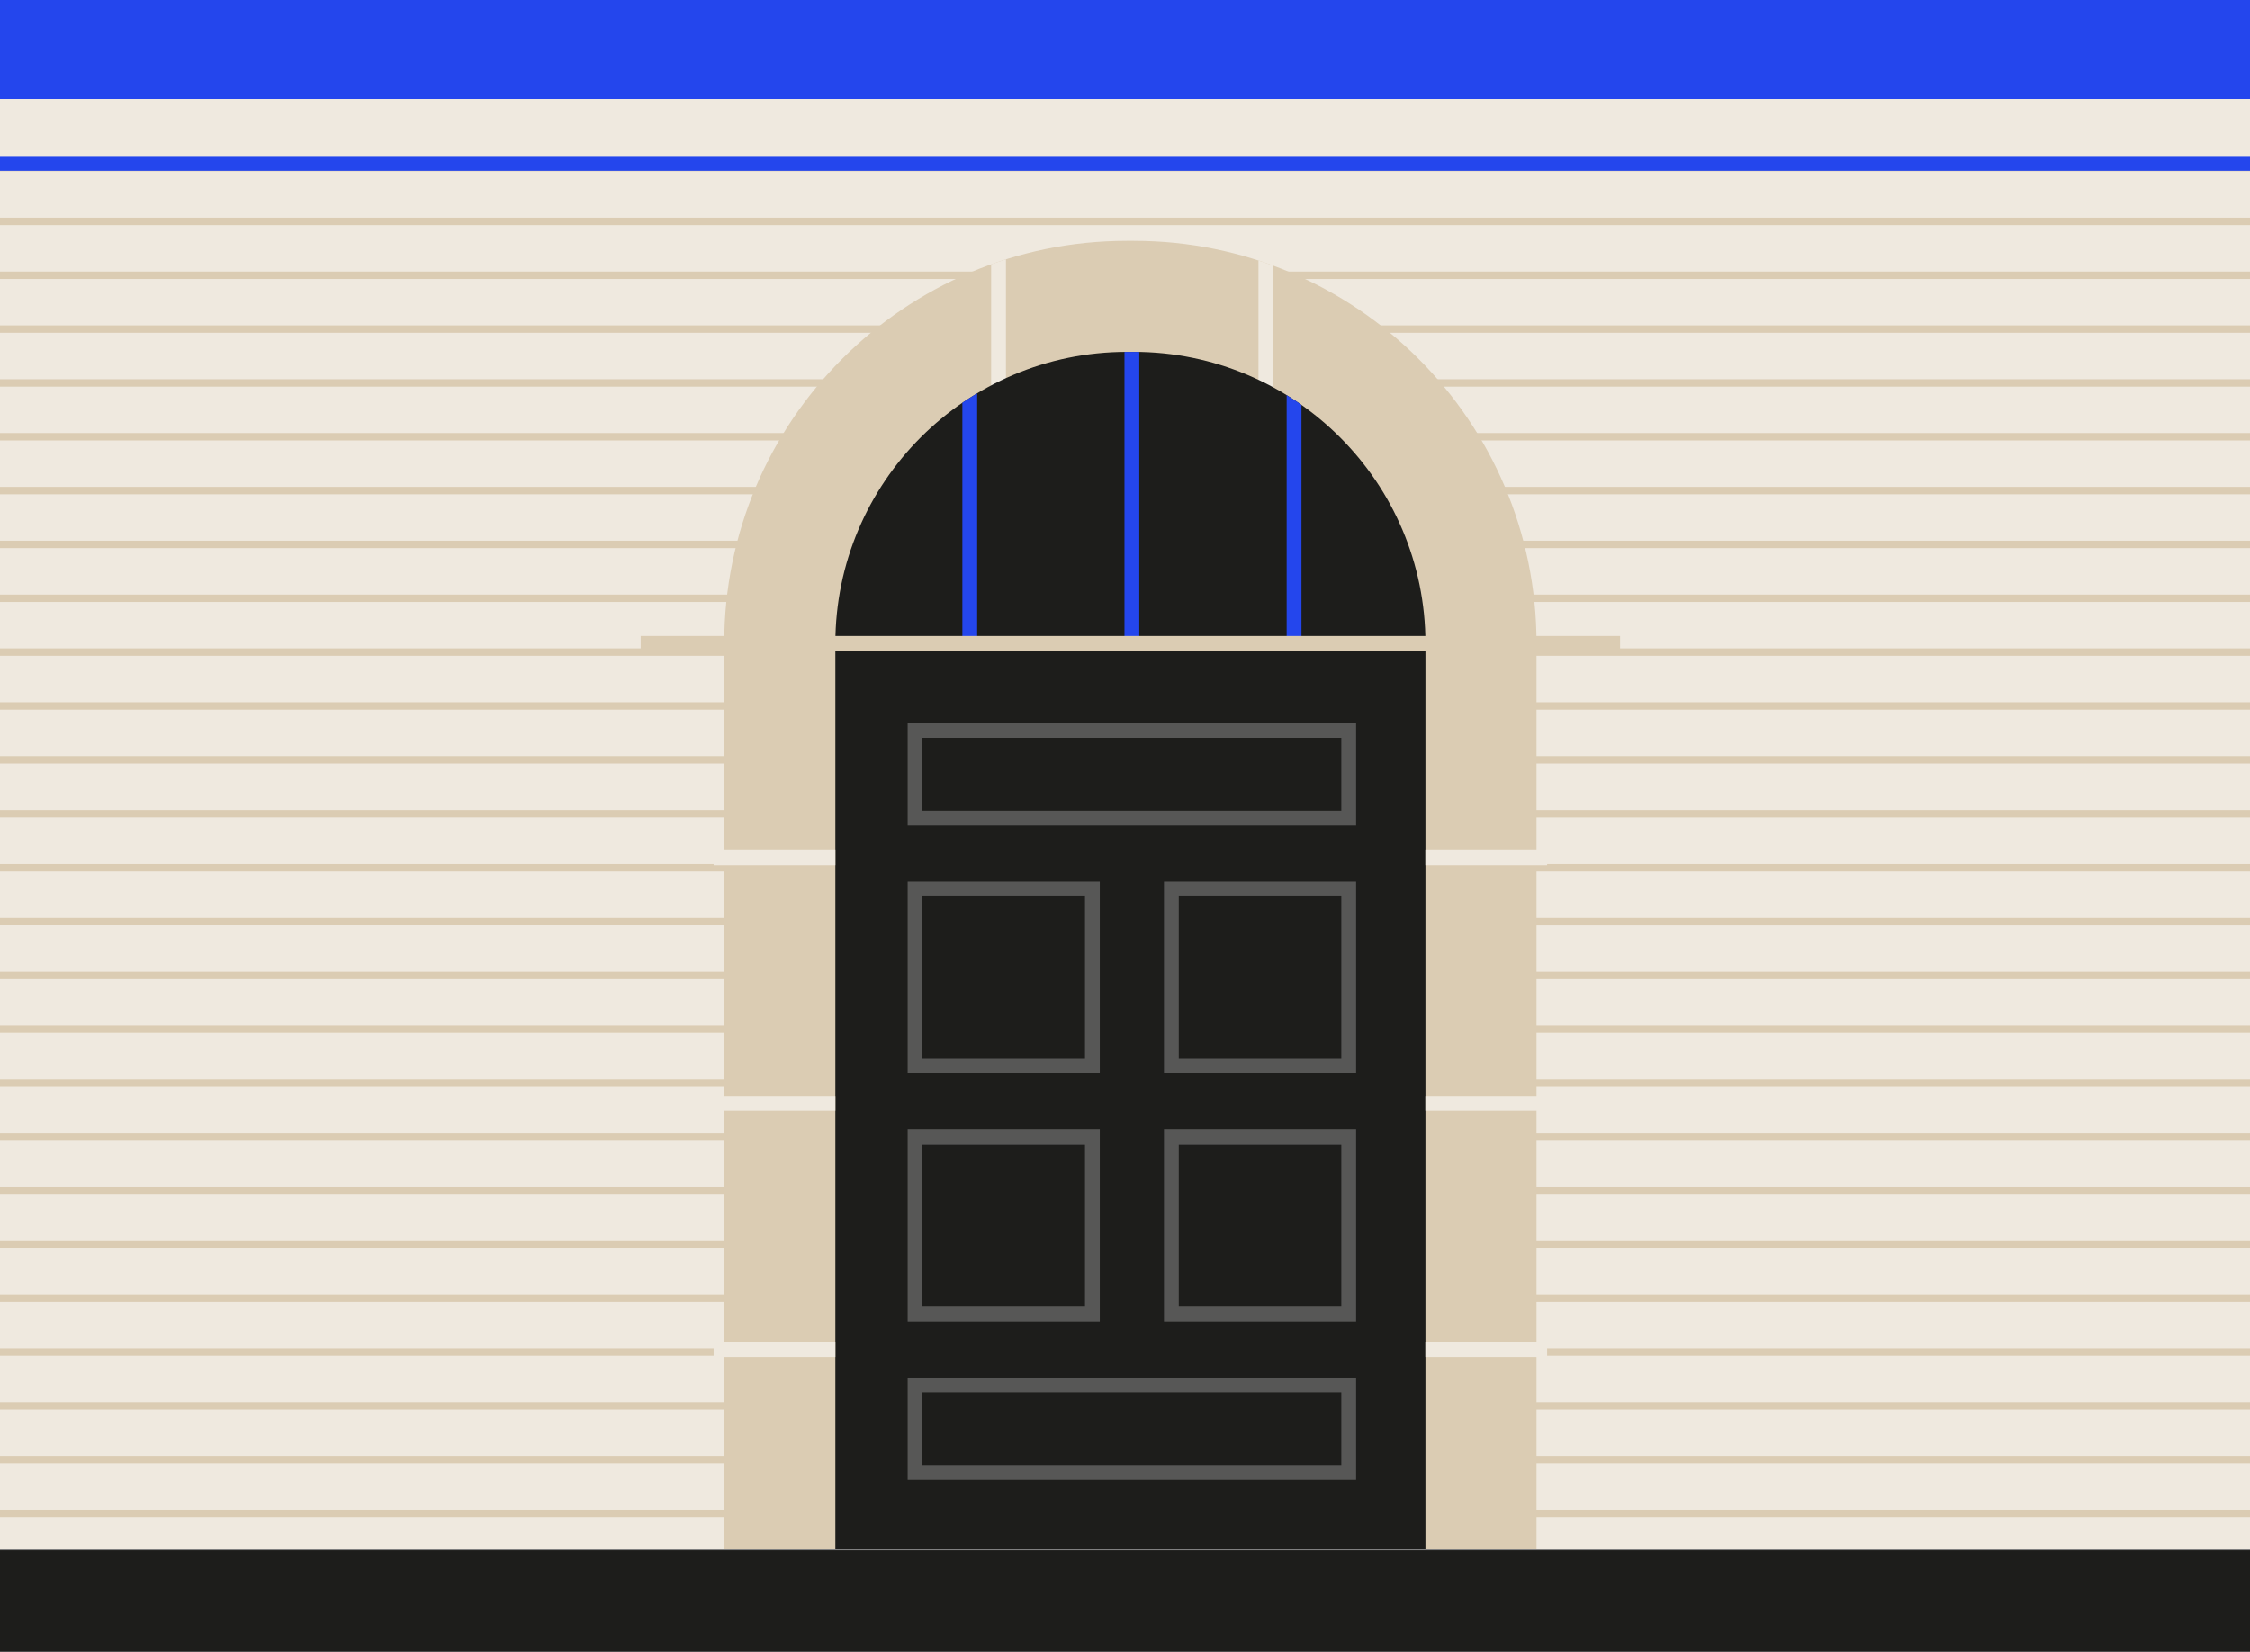
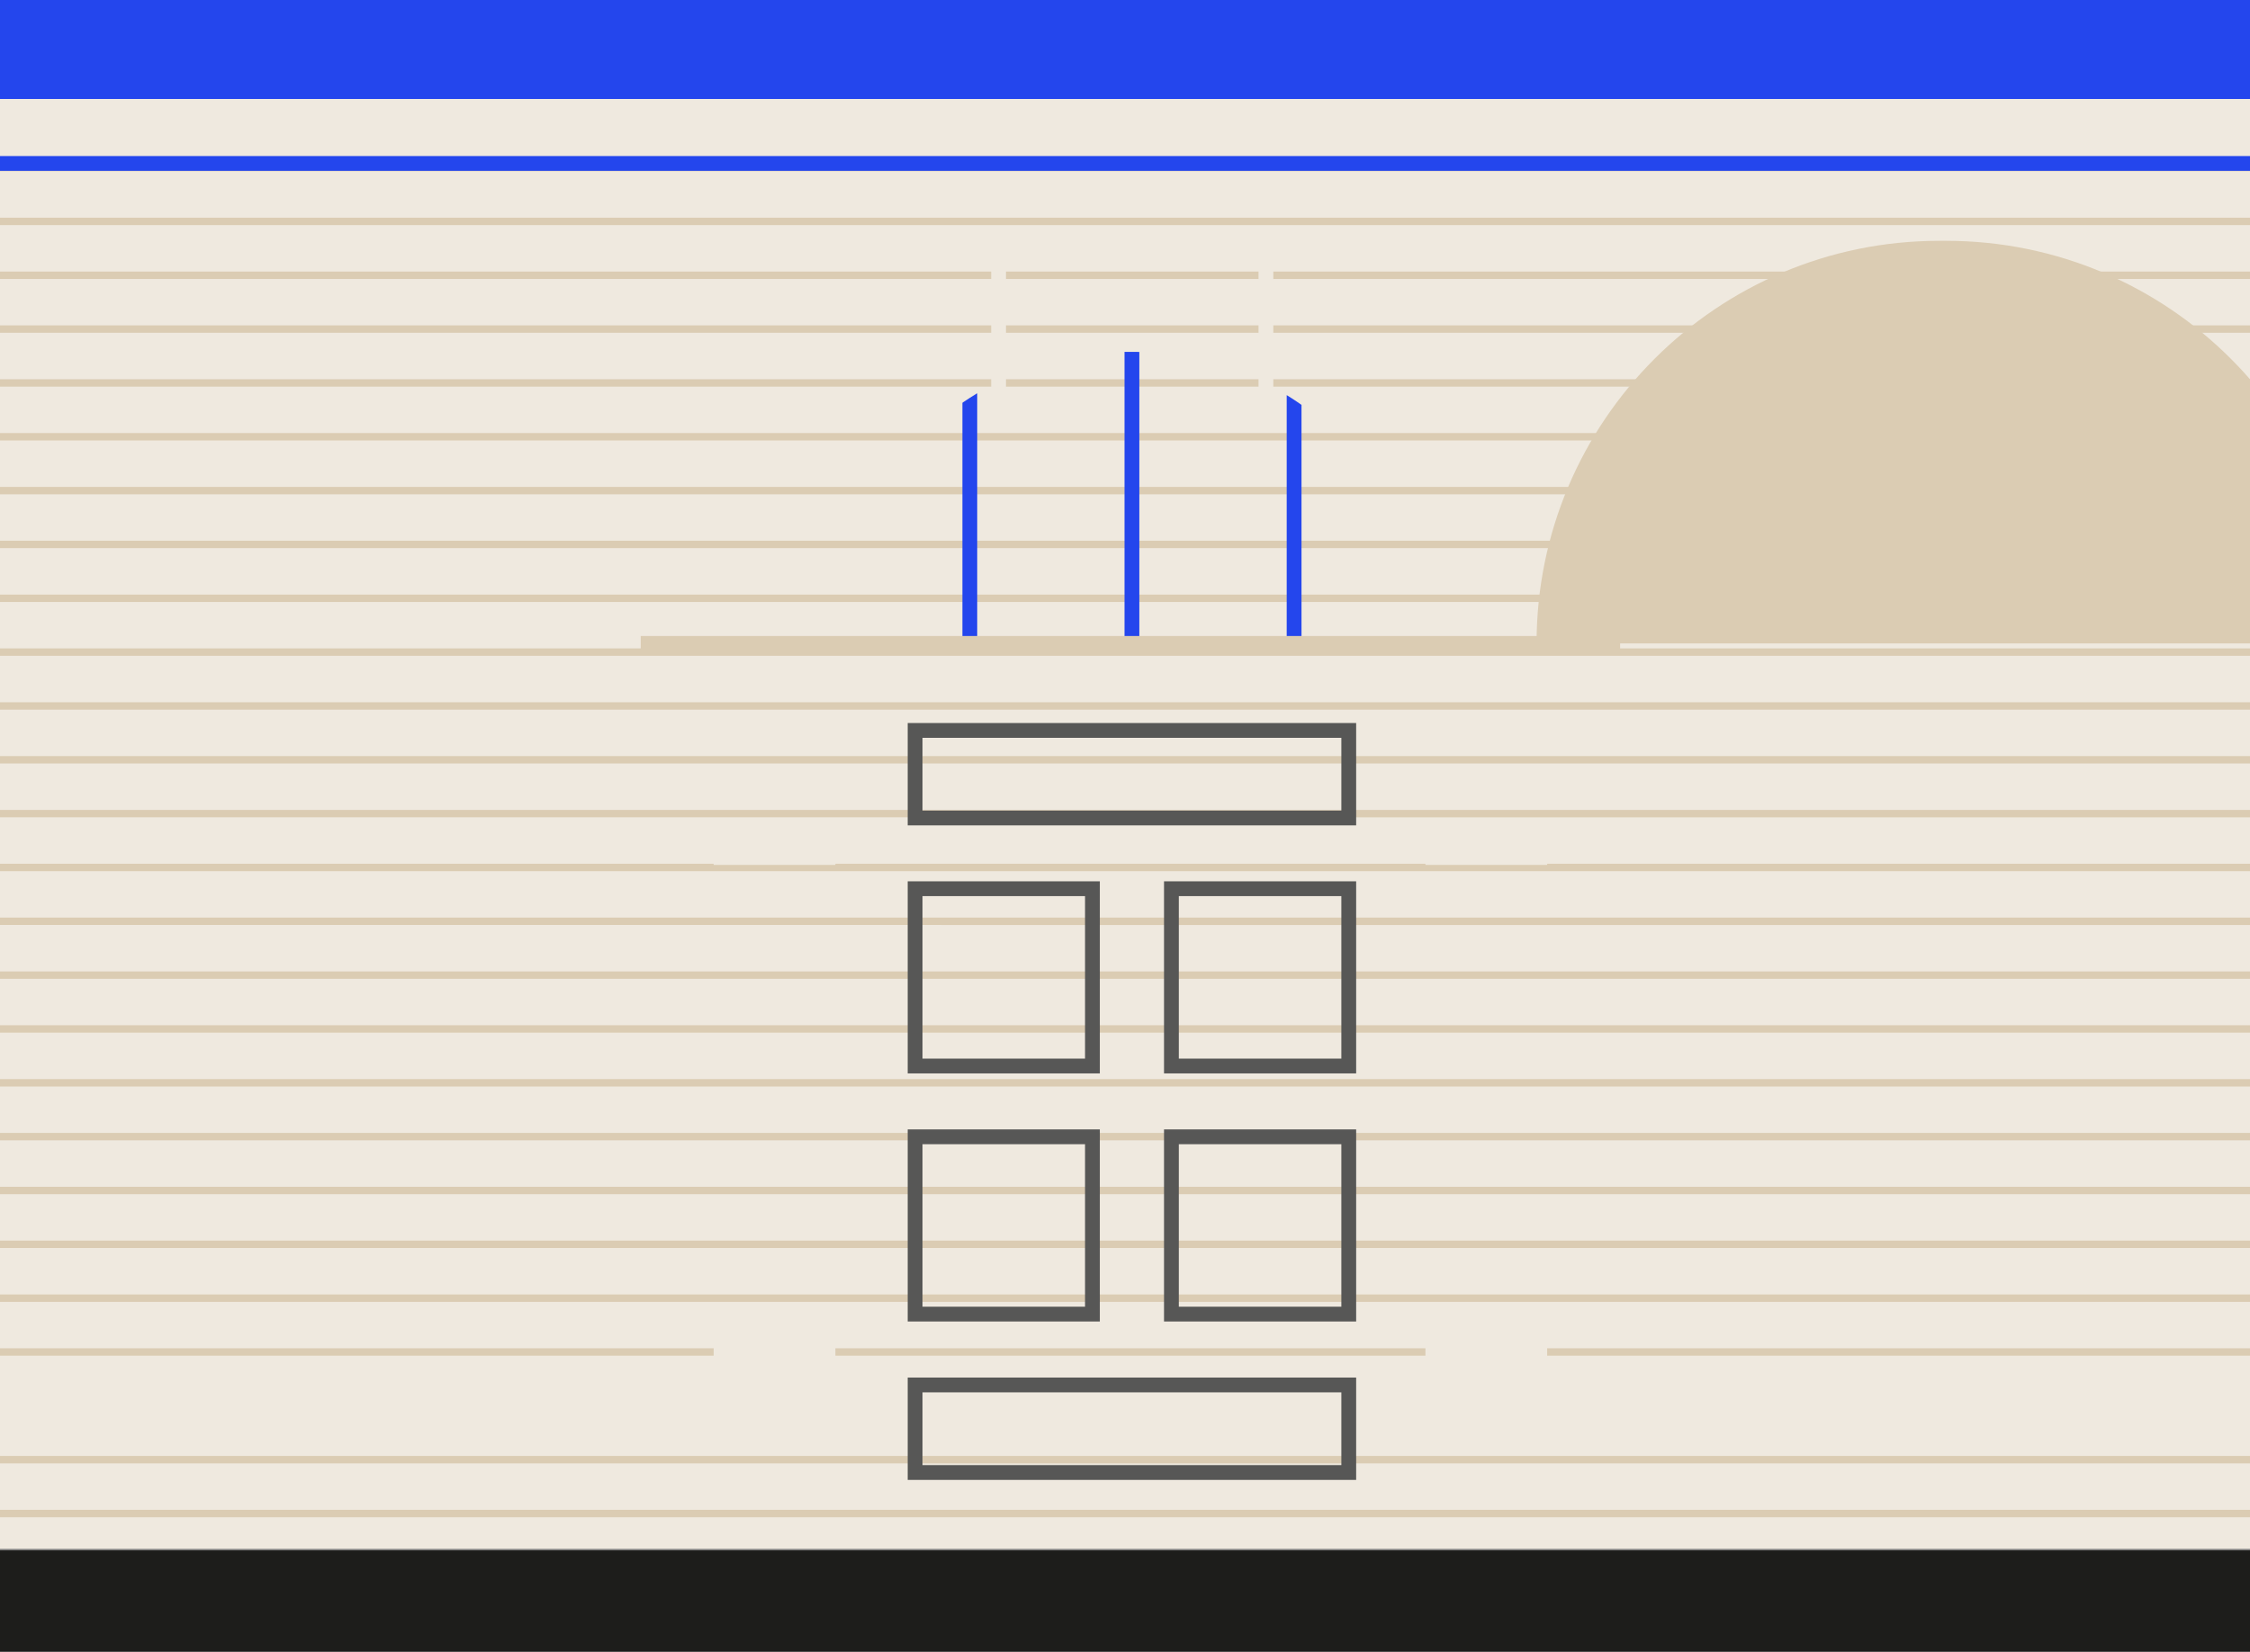
<svg xmlns="http://www.w3.org/2000/svg" id="b" viewBox="0 0 380 279.02">
  <rect x="0" y="0" width="380" height="279.02" fill="#808080" stroke="none" />
  <defs>
    <style>.i{fill:#dbccb3;}.j{fill:#2446ed;}.k,.l,.m,.n,.o,.p,.q{fill:none;stroke-miterlimit:10;}.k,.l,.m,.o{stroke-width:2.5px;}.k,.q{stroke:#dbccb3;}.l{stroke:#575756;}.m{stroke:#2446ed;}.r{fill:#1d1d1b;}.n{stroke:#bfe;stroke-width:2.96px;}.o,.p{stroke:#efe9df;}.p,.q{stroke-width:1.25px;}.s{clip-path:url(#h);}.t{clip-path:url(#e);}.u{clip-path:url(#d);}.v{clip-path:url(#g);}.w{clip-path:url(#f);}.x{clip-path:url(#c);}.y{fill:#efe9df;}</style>
    <clipPath id="c">
      <rect class="i" x="-500.08" y="152.38" width="380" height="126.64" />
    </clipPath>
    <clipPath id="d">
      <path class="r" d="M-287.86,117.91h0c0,1.96-1.59,3.54-3.54,3.54h-20.57l-9.99,9.74v5.13h29.53l9.17-8.94h4.64l6.41-6.25v-3.22h-15.65Z" />
    </clipPath>
    <clipPath id="e">
      <rect class="y" y="-.46" width="380" height="262.11" />
    </clipPath>
    <clipPath id="f">
      <path class="i" d="M148.45,82.56h152.95v137.19h-152.95c-37.54,0-68.01-30.48-68.01-68.01v-1.17c0-37.54,30.48-68.01,68.01-68.01Z" transform="translate(342.07 -39.76) rotate(90)" />
    </clipPath>
    <clipPath id="g">
      <path class="r" d="M190.33,59.44h1.17c27.18,0,49.25,22.07,49.25,49.25v152.95h-99.66V108.69c0-27.18,22.07-49.25,49.25-49.25Z" />
    </clipPath>
    <clipPath id="h">
      <rect class="r" x="470.63" y="239.66" width="380" height="39.36" />
    </clipPath>
  </defs>
  <rect class="i" x="-500.08" y="152.38" width="380" height="126.64" />
  <g class="x">
    <line class="p" x1="7.96" y1="-71.79" x2="-405.63" y2="341.81" />
    <line class="p" x1="18.01" y1="-71.79" x2="-395.59" y2="341.81" />
    <line class="p" x1="28.05" y1="-71.79" x2="-385.55" y2="341.81" />
    <line class="p" x1="38.09" y1="-71.79" x2="-375.5" y2="341.81" />
    <line class="p" x1="48.14" y1="-71.79" x2="-365.46" y2="341.81" />
    <line class="p" x1="58.18" y1="-71.79" x2="-355.42" y2="341.81" />
    <line class="p" x1="68.22" y1="-71.79" x2="-345.37" y2="341.81" />
    <line class="p" x1="78.27" y1="-71.79" x2="-335.33" y2="341.81" />
    <line class="p" x1="88.31" y1="-71.79" x2="-325.29" y2="341.81" />
    <line class="p" x1="98.35" y1="-71.79" x2="-315.24" y2="341.81" />
    <line class="p" x1="108.4" y1="-71.79" x2="-305.2" y2="341.81" />
    <line class="p" x1="118.44" y1="-71.79" x2="-295.16" y2="341.81" />
    <line class="p" x1="128.48" y1="-71.79" x2="-285.11" y2="341.81" />
    <line class="p" x1="138.53" y1="-71.79" x2="-275.07" y2="341.81" />
    <line class="p" x1="148.57" y1="-71.79" x2="-265.03" y2="341.81" />
    <line class="p" x1="158.61" y1="-71.79" x2="-254.98" y2="341.81" />
    <line class="p" x1="168.66" y1="-71.79" x2="-244.94" y2="341.81" />
    <line class="p" x1="178.7" y1="-71.79" x2="-234.9" y2="341.81" />
    <line class="p" x1="188.74" y1="-71.79" x2="-224.85" y2="341.81" />
    <line class="p" x1="198.79" y1="-71.79" x2="-214.81" y2="341.81" />
    <line class="p" x1="208.83" y1="-71.79" x2="-204.77" y2="341.81" />
    <line class="p" x1="218.87" y1="-71.79" x2="-194.72" y2="341.81" />
    <line class="p" x1="228.92" y1="-71.79" x2="-184.68" y2="341.81" />
    <line class="p" x1="238.96" y1="-71.79" x2="-174.64" y2="341.81" />
    <line class="p" x1="249" y1="-71.79" x2="-164.59" y2="341.81" />
    <line class="p" x1="259.05" y1="-71.79" x2="-154.55" y2="341.81" />
    <line class="p" x1="269.09" y1="-71.79" x2="-144.51" y2="341.81" />
    <line class="p" x1="279.13" y1="-71.79" x2="-134.46" y2="341.81" />
    <line class="p" x1="289.18" y1="-71.79" x2="-124.42" y2="341.81" />
    <line class="p" x1="299.22" y1="-71.79" x2="-114.37" y2="341.81" />
    <line class="p" x1="309.26" y1="-71.79" x2="-104.33" y2="341.81" />
    <line class="p" x1="319.31" y1="-71.79" x2="-94.29" y2="341.81" />
    <line class="p" x1="329.35" y1="-71.79" x2="-84.24" y2="341.81" />
    <line class="p" x1="339.39" y1="-71.79" x2="-74.2" y2="341.81" />
-     <line class="p" x1="349.44" y1="-71.79" x2="-64.16" y2="341.81" />
    <line class="p" x1="359.48" y1="-71.79" x2="-54.11" y2="341.81" />
  </g>
  <path class="r" d="M-287.86,117.91h0c0,1.96-1.59,3.54-3.54,3.54h-20.57l-9.99,9.74v5.13h29.53l9.17-8.94h4.64l6.41-6.25v-3.22h-15.65Z" />
  <g class="u">
    <line class="n" x1="275.52" y1="117.51" x2="289.99" y2="131.99" />
  </g>
  <rect class="y" y="-.46" width="380" height="262.11" />
  <g class="t">
    <line class="q" x1="388.86" y1="28.31" x2="-388.47" y2="28.31" />
    <line class="q" x1="397.96" y1="37.4" x2="-379.37" y2="37.4" />
    <line class="q" x1="408.16" y1="46.5" x2="-340.91" y2="46.5" />
    <line class="q" x1="387.89" y1="55.59" x2="-361.18" y2="55.59" />
    <line class="q" x1="396.98" y1="64.69" x2="-352.09" y2="64.69" />
    <line class="q" x1="406.08" y1="73.78" x2="-342.99" y2="73.78" />
    <line class="q" x1="415.17" y1="82.88" x2="-333.9" y2="82.88" />
    <line class="q" x1="424.27" y1="91.97" x2="-324.8" y2="91.97" />
    <line class="q" x1="433.36" y1="101.07" x2="-315.71" y2="101.07" />
    <line class="q" x1="442.46" y1="110.16" x2="-306.61" y2="110.16" />
    <line class="q" x1="451.55" y1="119.26" x2="-297.52" y2="119.26" />
    <line class="q" x1="460.65" y1="128.35" x2="-288.42" y2="128.35" />
    <line class="q" x1="469.74" y1="137.45" x2="-279.33" y2="137.44" />
    <line class="q" x1="478.84" y1="146.54" x2="-270.23" y2="146.54" />
    <line class="q" x1="487.93" y1="155.64" x2="-261.14" y2="155.63" />
    <line class="q" x1="497.03" y1="164.73" x2="-252.05" y2="164.73" />
    <line class="q" x1="506.12" y1="173.82" x2="-242.95" y2="173.82" />
    <line class="q" x1="515.22" y1="182.92" x2="-233.86" y2="182.92" />
    <line class="q" x1="524.31" y1="192.01" x2="-224.76" y2="192.01" />
    <line class="q" x1="533.41" y1="201.11" x2="-215.67" y2="201.11" />
    <line class="q" x1="542.5" y1="210.2" x2="-206.57" y2="210.2" />
    <line class="q" x1="551.6" y1="219.3" x2="-197.48" y2="219.3" />
    <line class="q" x1="560.69" y1="228.39" x2="-188.38" y2="228.39" />
-     <line class="q" x1="569.79" y1="237.49" x2="-179.29" y2="237.49" />
    <line class="q" x1="578.88" y1="246.58" x2="-170.19" y2="246.58" />
    <line class="q" x1="587.98" y1="255.68" x2="-161.1" y2="255.68" />
-     <line class="q" x1="597.07" y1="264.77" x2="-152" y2="264.77" />
    <line class="q" x1="606.17" y1="273.87" x2="-142.91" y2="273.87" />
  </g>
-   <path class="i" d="M148.45,82.56h152.95v137.19h-152.95c-37.54,0-68.01-30.48-68.01-68.01v-1.17c0-37.54,30.48-68.01,68.01-68.01Z" transform="translate(342.07 -39.76) rotate(90)" />
+   <path class="i" d="M148.45,82.56h152.95h-152.95c-37.54,0-68.01-30.48-68.01-68.01v-1.17c0-37.54,30.48-68.01,68.01-68.01Z" transform="translate(342.07 -39.76) rotate(90)" />
  <g class="w">
    <line class="o" x1="168.65" y1="70.46" x2="168.65" y2="38.78" />
    <line class="o" x1="213.8" y1="70.46" x2="213.8" y2="38.78" />
  </g>
-   <path class="r" d="M190.33,59.44h1.17c27.18,0,49.25,22.07,49.25,49.25v152.95h-99.66V108.69c0-27.18,22.07-49.25,49.25-49.25Z" />
  <g class="v">
    <line class="m" x1="163.79" y1="108.98" x2="163.79" y2="53.54" />
    <line class="m" x1="218.56" y1="108.98" x2="218.56" y2="53.54" />
    <line class="m" x1="191.17" y1="108.98" x2="191.17" y2="53.54" />
  </g>
  <line class="k" x1="108.21" y1="108.69" x2="273.62" y2="108.69" />
  <line class="m" y1="27.61" x2="380" y2="27.61" />
  <rect class="l" x="154.55" y="150.13" width="29.95" height="29.95" />
  <rect class="l" x="197.84" y="150.13" width="29.95" height="29.95" />
  <rect class="l" x="154.55" y="192.04" width="29.95" height="29.95" />
  <rect class="l" x="197.84" y="192.04" width="29.95" height="29.95" />
  <rect class="l" x="154.55" y="123.39" width="73.24" height="14.79" />
  <rect class="l" x="154.55" y="233.96" width="73.24" height="14.79" />
  <line class="o" x1="141.09" y1="144.86" x2="120.53" y2="144.86" />
  <line class="o" x1="261.3" y1="144.86" x2="240.74" y2="144.86" />
  <line class="o" x1="141.09" y1="186.42" x2="120.53" y2="186.42" />
  <line class="o" x1="261.3" y1="186.42" x2="240.74" y2="186.42" />
  <line class="o" x1="141.09" y1="227.98" x2="120.53" y2="227.98" />
  <line class="o" x1="261.3" y1="227.98" x2="240.74" y2="227.98" />
  <rect class="j" y="-.46" width="380" height="17.18" />
  <rect class="r" y="261.91" width="380" height="17.19" />
  <rect class="r" x="470.63" y="239.66" width="380" height="39.36" />
  <g class="s">
    <line class="q" x1="597.37" y1="-67.29" x2="183.78" y2="346.31" />
    <line class="q" x1="607.42" y1="-67.29" x2="193.82" y2="346.31" />
    <line class="q" x1="617.46" y1="-67.29" x2="203.86" y2="346.31" />
    <line class="q" x1="627.5" y1="-67.29" x2="213.91" y2="346.31" />
    <line class="q" x1="637.55" y1="-67.29" x2="223.95" y2="346.31" />
    <line class="q" x1="647.59" y1="-67.29" x2="233.99" y2="346.31" />
    <line class="q" x1="657.63" y1="-67.29" x2="244.04" y2="346.31" />
    <line class="q" x1="667.68" y1="-67.29" x2="254.08" y2="346.31" />
    <line class="q" x1="677.72" y1="-67.29" x2="264.12" y2="346.31" />
    <line class="q" x1="687.76" y1="-67.29" x2="274.17" y2="346.31" />
    <line class="q" x1="697.81" y1="-67.29" x2="284.21" y2="346.31" />
    <line class="q" x1="707.85" y1="-67.29" x2="294.25" y2="346.31" />
    <line class="q" x1="717.89" y1="-67.29" x2="304.3" y2="346.31" />
-     <line class="q" x1="727.94" y1="-67.29" x2="314.34" y2="346.31" />
    <line class="q" x1="737.98" y1="-67.29" x2="324.38" y2="346.31" />
    <line class="q" x1="748.02" y1="-67.29" x2="334.43" y2="346.31" />
    <line class="q" x1="758.07" y1="-67.29" x2="344.47" y2="346.31" />
    <line class="q" x1="768.11" y1="-67.29" x2="354.51" y2="346.31" />
    <line class="q" x1="778.15" y1="-67.29" x2="364.56" y2="346.31" />
    <line class="q" x1="788.2" y1="-67.29" x2="374.6" y2="346.31" />
  </g>
</svg>